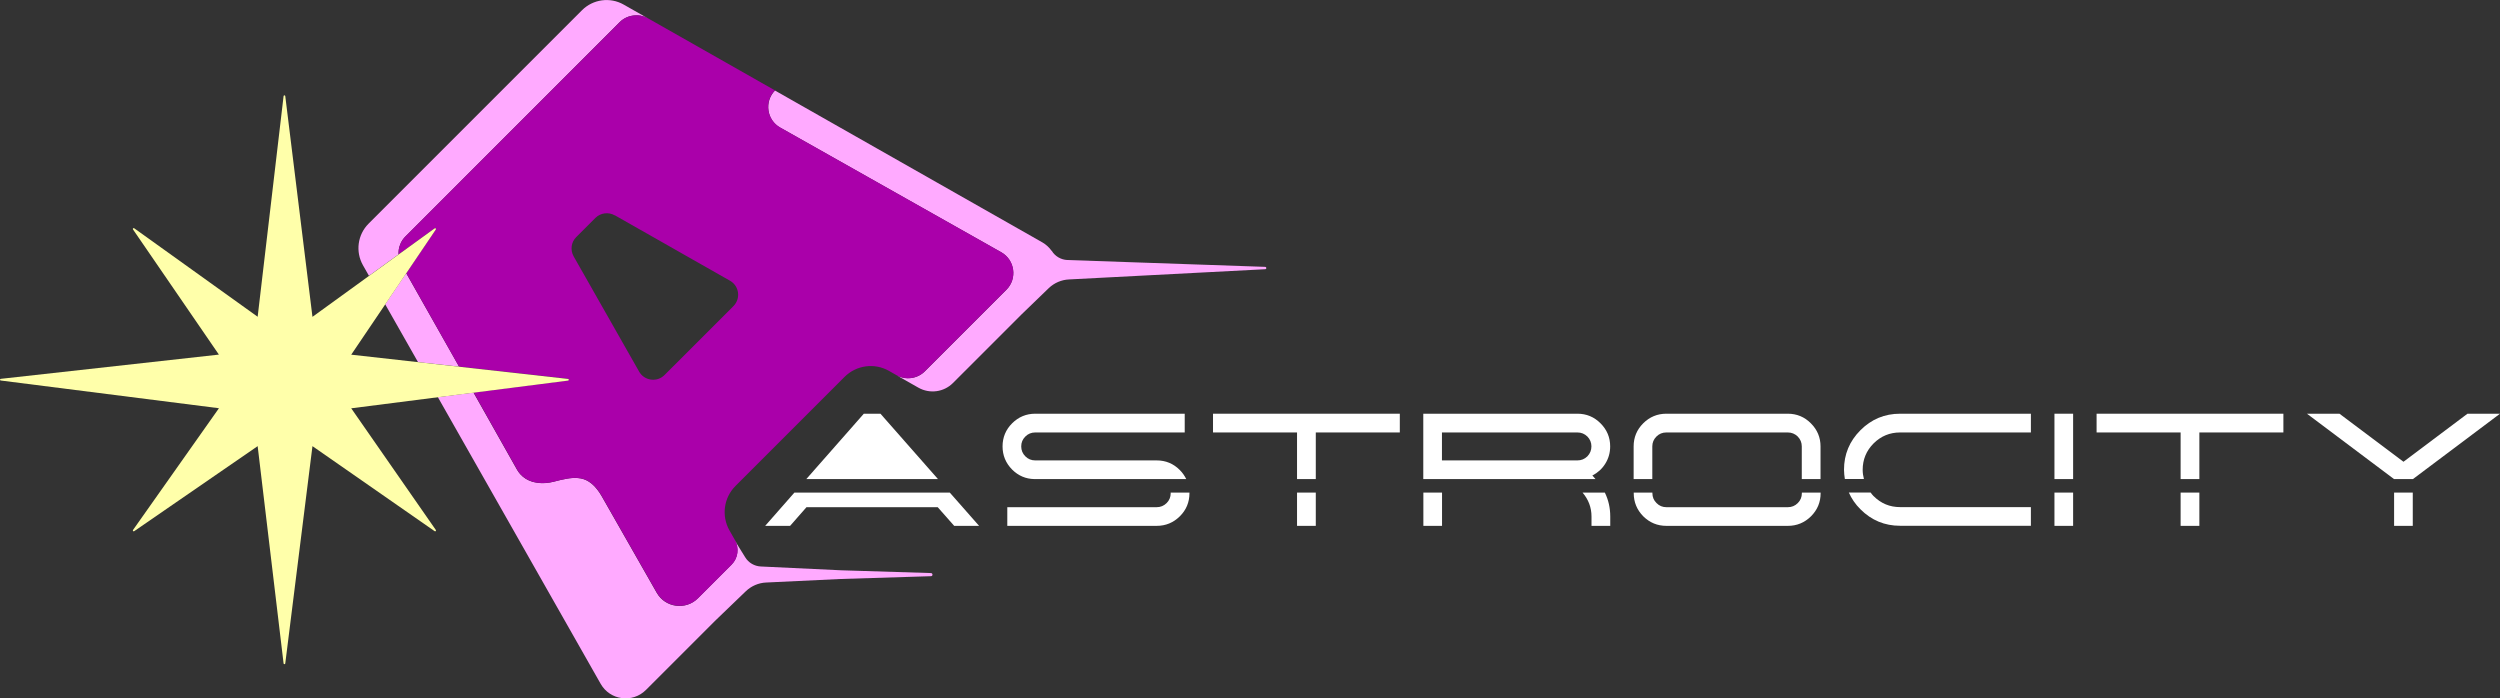
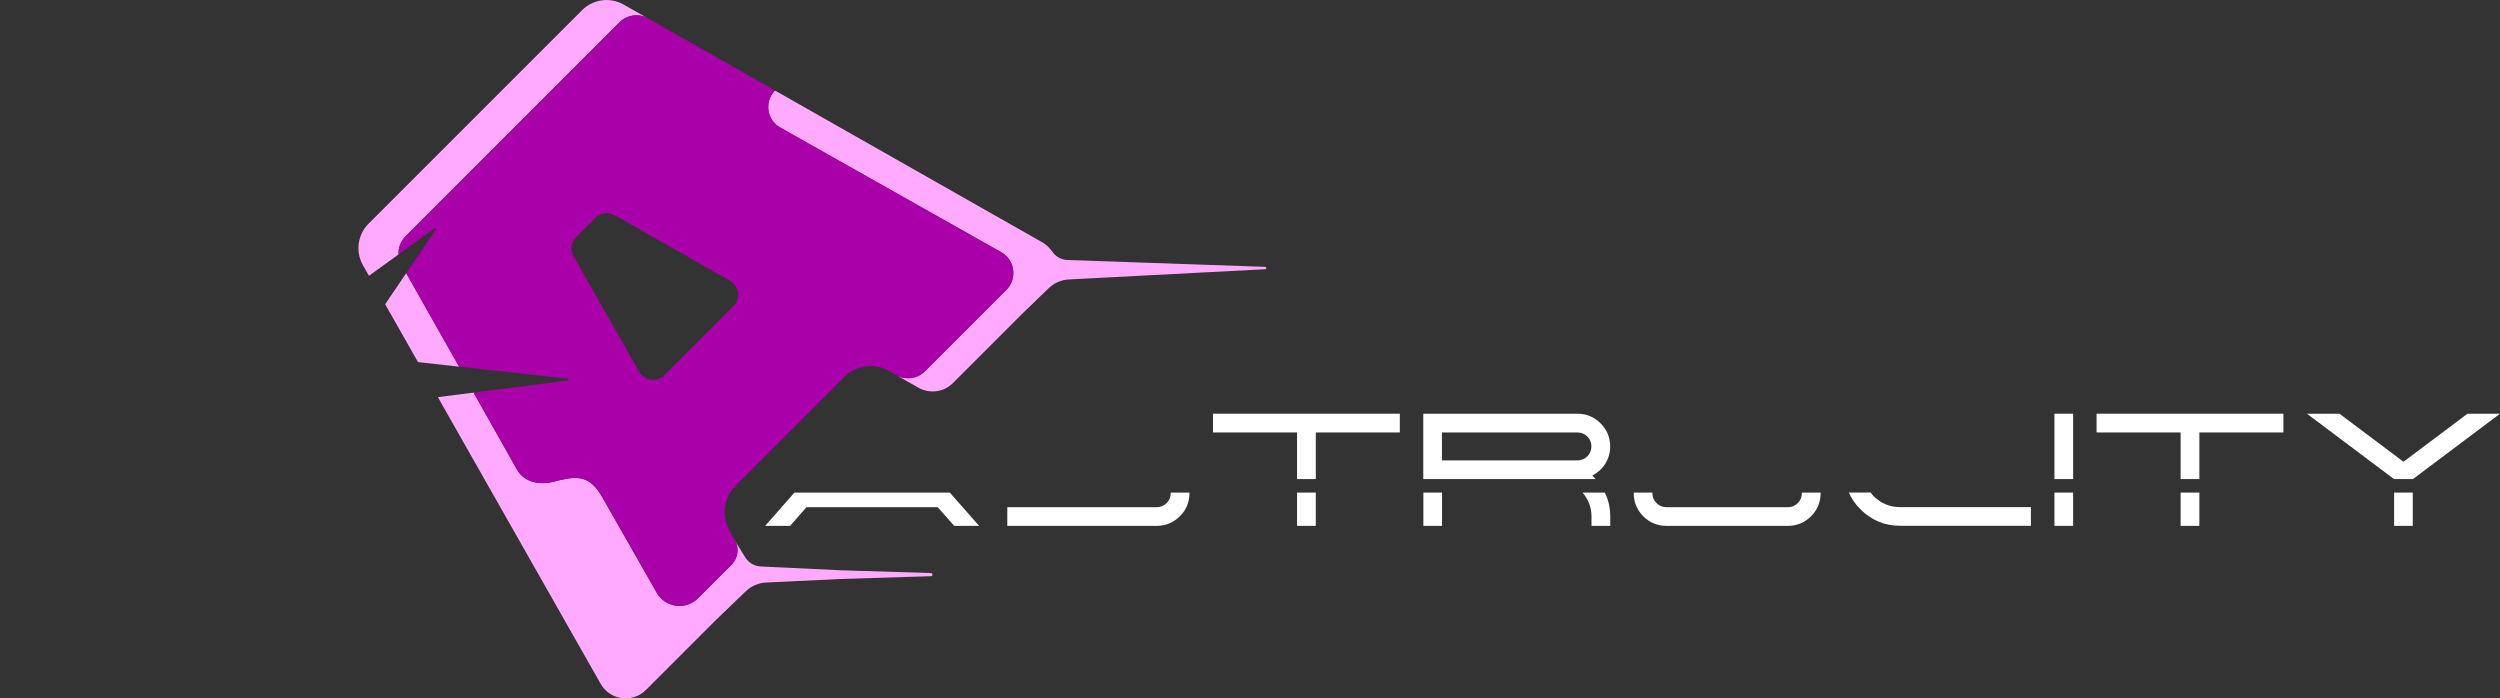
<svg xmlns="http://www.w3.org/2000/svg" id="Capa_1" viewBox="0 0 296.04 82.7">
  <rect x="0" y="0" width="296.04" height="82.7" fill="#333333" stroke="none" />
  <defs>
    <style>.cls-1{fill:#fff;}.cls-2{fill:#faf;}.cls-3{fill:#a0a;}.cls-4{fill:#ffa;}</style>
  </defs>
  <path class="cls-2" d="M92.39,15.11l26.17,14.76c1.62.92,1.93,3.13.61,4.45l-9.65,9.65c-.89.89-2.27,1.08-3.37.46l2.61,1.48c1.33.75,3,.53,4.08-.55l8.12-8.12,3.23-3.12c.65-.62,1.5-.99,2.4-1.03l23.23-1.21c.18,0,.17-.27,0-.28l-23.44-.81c-.75-.04-1.44-.44-1.83-1.08l-.03-.02c-.28-.39-.64-.73-1.09-.99l-31.66-17.98c-1.28,1.32-.98,3.5.63,4.4Z" />
  <polygon class="cls-2" points="54.36 43.42 48.1 32.35 45.61 36.03 49.5 42.88 54.36 43.42" />
  <path class="cls-2" d="M68.93,1.2l-25.28,25.28c-1.31,1.31-1.58,3.32-.67,4.93l.71,1.25,3.5-2.53c0-.18,0-.35.02-.52.04-.3.13-.59.26-.86.13-.27.31-.52.54-.75L73.37,2.63c.51-.51,1.17-.78,1.85-.81.22-.01.44,0,.65.04.11.02.22.06.33.09.04.01.08.02.12.03.07.02.13.06.19.09.08.03.15.06.23.11l-2.89-1.64c-1.6-.91-3.62-.64-4.93.67Z" />
  <path class="cls-2" d="M51.85,47.03l19.28,33.95c1.11,1.95,3.77,2.31,5.36.72l3.64-3.64,4.52-4.52h0s3.67-3.53,3.67-3.53c.65-.62,1.5-.99,2.4-1.03l8.85-.42,10.67-.33c.24,0,.24-.36,0-.37l-10.67-.33-9.49-.45c-.75-.04-1.44-.44-1.83-1.08l-.9-1.45-.34-.59c.54.95.38,2.14-.39,2.91l-3.98,3.98c-1.44,1.44-3.87,1.12-4.88-.66l-6.52-11.44c-.29-.5-.59-.89-.89-1.2-.4-.41-.82-.67-1.26-.81-.22-.07-.45-.11-.68-.13-.82-.07-1.75.15-2.87.44-.63.16-1.27.21-1.88.13-.2-.03-.4-.07-.59-.12-.57-.17-1.08-.47-1.48-.92-.13-.15-.25-.32-.36-.5l-5.16-9.15-4.23.54Z" />
  <path class="cls-1" d="M188.93,56.73c-.13-.14-.23-.29-.37-.42.64-.33,1.15-.79,1.53-1.4.39-.62.58-1.31.58-2.05,0-1.06-.38-1.97-1.14-2.73-.75-.76-1.67-1.14-2.74-1.14h-18.25v7.74h20.38ZM170.75,51.21h16.04c.46,0,.85.16,1.18.48.32.33.48.72.48,1.17s-.16.85-.48,1.18c-.33.32-.72.48-1.18.48h-16.04v-3.31Z" />
  <polygon class="cls-1" points="153.59 56.73 155.81 56.73 155.81 51.21 165.76 51.21 165.76 48.99 143.64 48.99 143.64 51.21 153.59 51.21 153.59 56.73" />
-   <path class="cls-1" d="M122.49,56.73h17.98c-.19-.38-.43-.74-.76-1.07-.75-.76-1.67-1.14-2.74-1.14h-14.38c-.46,0-.85-.16-1.17-.48-.33-.33-.49-.72-.49-1.18s.16-.84.49-1.17c.32-.32.71-.48,1.17-.48h17.7v-2.22h-17.7c-1.06,0-1.98.38-2.74,1.14-.75.75-1.13,1.66-1.13,2.73s.38,1.98,1.13,2.74c.74.74,1.62,1.11,2.63,1.13Z" />
-   <path class="cls-1" d="M195.66,56.73v-3.87c0-.45.16-.84.49-1.17.32-.32.71-.48,1.17-.48h14.38c.46,0,.85.16,1.18.48.32.33.48.72.48,1.17v3.87h2.22v-3.87c0-1.06-.38-1.97-1.14-2.73-.75-.76-1.67-1.14-2.74-1.14h-14.38c-1.06,0-1.98.38-2.74,1.14-.75.75-1.13,1.66-1.13,2.73v3.87h2.21Z" />
  <polygon class="cls-1" points="285.73 56.73 296.04 48.99 292.19 48.99 284.61 54.68 284.61 54.68 284.61 54.68 284.61 54.68 277.03 48.99 273.18 48.99 283.49 56.73 285.73 56.73" />
  <polygon class="cls-1" points="258.22 56.73 260.44 56.73 260.44 51.21 270.39 51.21 270.39 48.99 248.27 48.99 248.27 51.21 258.22 51.21 258.22 56.73" />
-   <polygon class="cls-1" points="111.07 56.73 104.26 48.99 102.29 48.99 95.48 56.73 111.07 56.73" />
-   <path class="cls-1" d="M220.72,56.73c-.09-.35-.15-.71-.15-1.09,0-1.22.43-2.27,1.3-3.14.87-.86,1.91-1.29,3.13-1.29h15.49v-2.22h-15.49c-1.83,0-3.39.65-4.69,1.95-1.3,1.3-1.95,2.86-1.95,4.69,0,.38.05.74.1,1.09h2.25Z" />
  <rect class="cls-1" x="243.28" y="48.99" width="2.21" height="7.74" />
  <path class="cls-1" d="M221.87,58.76c-.14-.14-.25-.29-.36-.44h-2.58c.32.72.77,1.39,1.38,1.99,1.3,1.3,2.86,1.95,4.69,1.95h15.49v-2.21h-15.49c-1.22,0-2.26-.43-3.13-1.3Z" />
  <path class="cls-1" d="M213.37,58.33v.07c0,.46-.16.85-.48,1.17-.33.33-.72.49-1.18.49h-14.38c-.46,0-.85-.16-1.17-.49-.33-.32-.49-.71-.49-1.17v-.07h-2.21v.07c0,1.06.38,1.98,1.13,2.74.76.75,1.67,1.13,2.74,1.13h14.38c1.07,0,1.98-.38,2.74-1.13.76-.76,1.14-1.67,1.14-2.74v-.07h-2.22Z" />
  <rect class="cls-1" x="243.28" y="58.33" width="2.21" height="3.94" />
  <rect class="cls-1" x="258.22" y="58.33" width="2.22" height="3.94" />
  <rect class="cls-1" x="283.5" y="58.33" width="2.21" height="3.94" />
  <rect class="cls-1" x="168.55" y="58.33" width="2.21" height="3.94" />
  <rect class="cls-1" x="153.59" y="58.33" width="2.22" height="3.94" />
  <path class="cls-1" d="M138.62,58.33s.01.05.01.07c0,.46-.16.85-.48,1.17s-.72.49-1.18.49h-17.69v2.21h17.69c1.07,0,1.98-.38,2.74-1.13s1.14-1.67,1.14-2.74c0-.03,0-.05,0-.07h-2.22Z" />
  <path class="cls-1" d="M187.4,58.33c.69.81,1.06,1.75,1.06,2.84v1.1h2.22v-1.1c0-1.04-.22-1.98-.64-2.84h-2.64Z" />
  <polygon class="cls-1" points="94.07 58.33 90.61 62.27 93.56 62.27 95.5 60.06 111.04 60.06 112.99 62.27 115.94 62.27 112.47 58.33 94.07 58.33" />
  <path class="cls-3" d="M75.23,1.82c-.68.03-1.35.3-1.85.81l-25.36,25.36c-.22.22-.4.48-.54.75-.13.27-.22.56-.26.86-.02.17-.03.35-.02.52l4.27-3.09c.09-.07.21.05.14.14l-3.5,5.17,6.25,11.07,12.9,1.44c.12.01.12.19,0,.2l-11.17,1.43,5.16,9.15c.1.19.22.35.36.5.4.45.91.76,1.48.92.19.06.39.1.59.12.6.08,1.25.03,1.88-.13,1.12-.29,2.05-.51,2.87-.44.24.02.46.06.68.13.44.14.85.4,1.26.81.3.31.6.7.89,1.2l6.52,11.44c1.01,1.77,3.43,2.1,4.88.66l3.98-3.98c.77-.77.93-1.96.39-2.91l-.65-1.14c-.97-1.71-.68-3.87.71-5.26l12.92-12.92c1.39-1.39,3.55-1.69,5.26-.71l.88.5c1.1.62,2.48.44,3.37-.46l9.66-9.66c1.31-1.31,1.01-3.52-.61-4.43l-26.18-14.77c-1.61-.91-1.91-3.09-.63-4.4l-14.55-8.26-.48-.27c-.07-.04-.15-.07-.23-.11-.07-.03-.13-.07-.19-.09-.04-.01-.08-.02-.12-.03-.11-.03-.22-.07-.33-.09-.22-.04-.43-.05-.65-.04ZM72.8,25.49l13.64,7.75c1.1.62,1.3,2.12.41,3.01l-8.16,8.16c-.89.89-2.39.69-3.01-.41l-7.75-13.64c-.42-.75-.3-1.69.31-2.29l2.26-2.26c.61-.61,1.55-.73,2.29-.31Z" />
-   <path class="cls-4" d="M25.92,48.34L.09,45.06c-.12-.01-.12-.19,0-.2l25.83-2.87-10.17-14.82c-.07-.09.05-.21.14-.14l14.62,10.48,3.07-26.13c.01-.12.19-.12.2,0l3.22,26.14,14.47-10.48c.09-.07.21.05.14.14l-10.02,14.82,25.68,2.87c.12.01.12.19,0,.2l-25.68,3.28,10.02,14.41c.07.09-.05.21-.14.14l-14.47-10.07-3.22,25.73c-.01.12-.19.12-.2,0l-3.07-25.73-14.62,10.07c-.09.07-.21-.05-.14-.14l10.17-14.41Z" />
</svg>